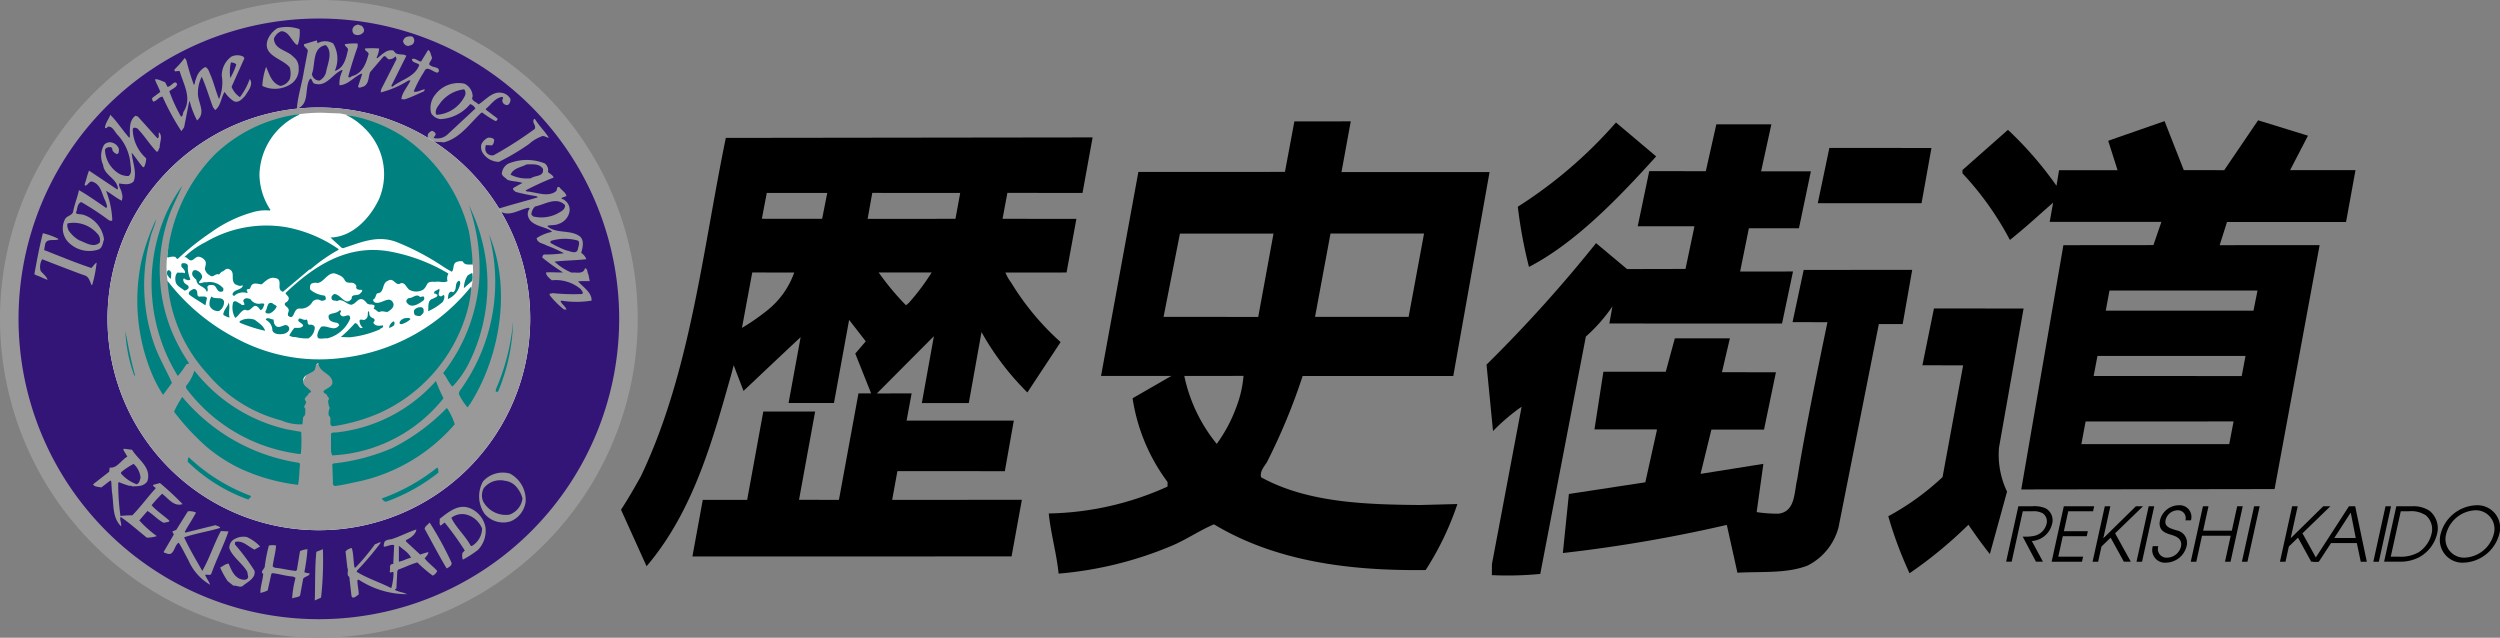
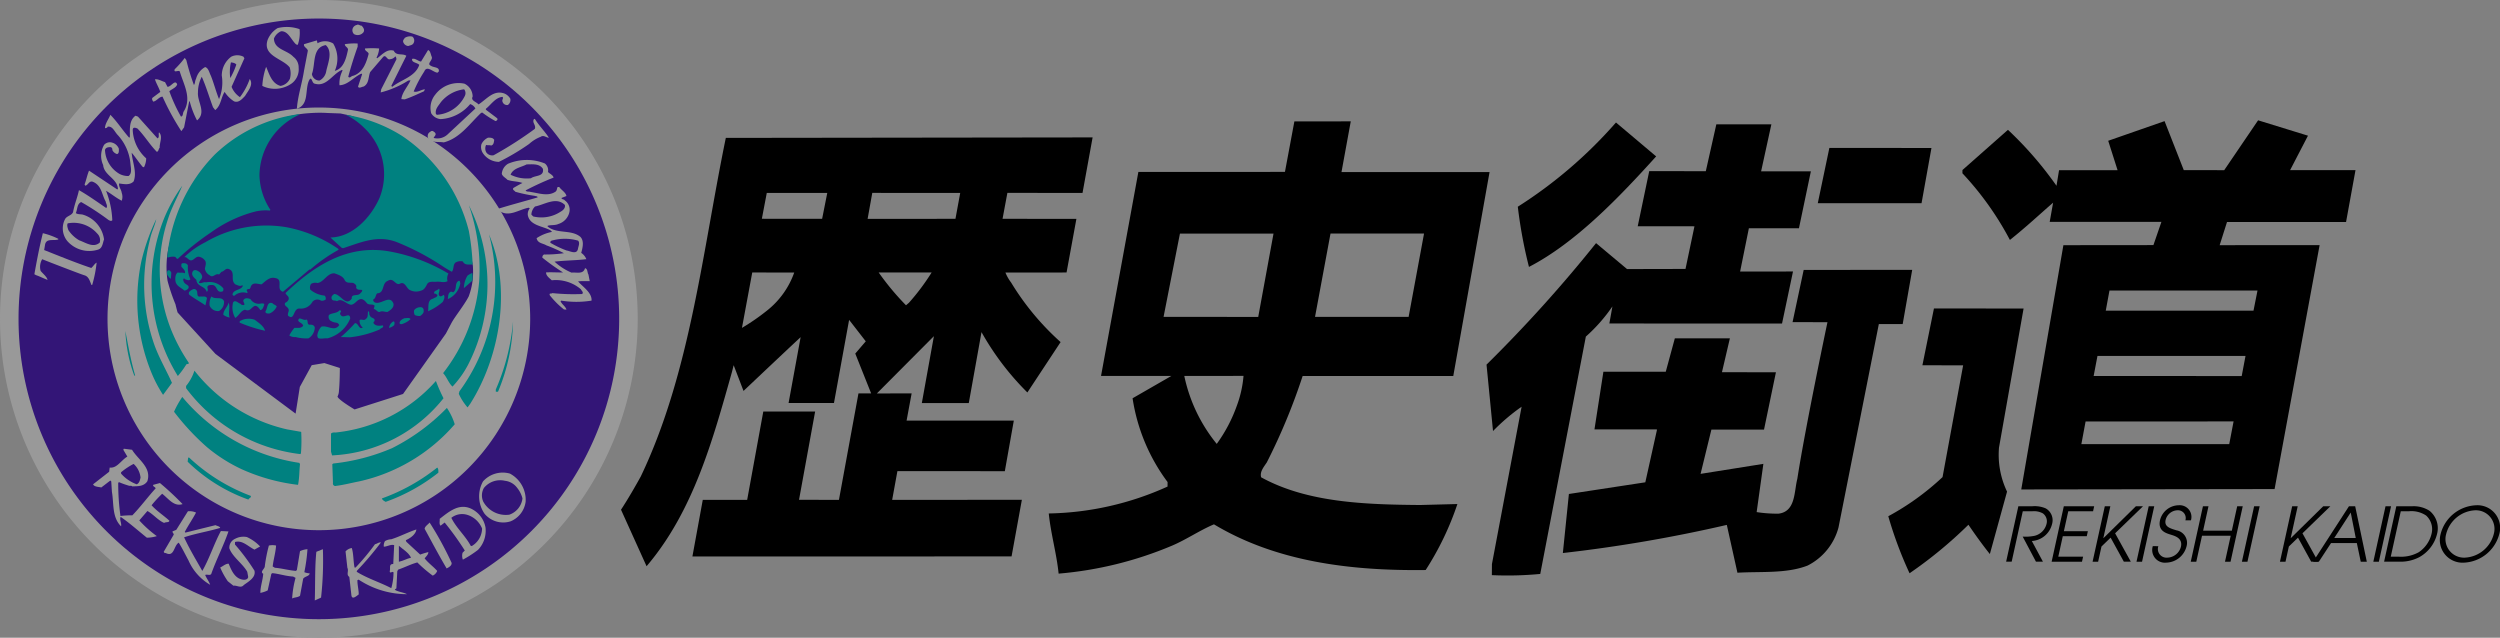
<svg xmlns="http://www.w3.org/2000/svg" id="レイヤー_1" data-name="レイヤー 1" width="168.571" height="43" viewBox="0 0 168.571 43">
  <rect x="0" y="0" width="168.571" height="43" fill="#808080" stroke="none" />
  <defs>
    <style>.cls-1{fill:#999;}.cls-2{fill:#331577;}.cls-3{fill:#fff;}.cls-4{fill:#008180;}</style>
  </defs>
  <path d="M72.993,13.007l.68-3.742-24.732.033c-1.568,7.603-2.387,15.826-5.733,22.827-.423.763-.847,1.495-1.334,2.244l1.723,3.811c3.164-3.717,4.466-8.522,5.754-13.088l.119-.468.664,1.736s2.659-2.519,3.851-3.626l-.813,4.441h3.06l1.022-5.607,1.123,1.447-.708.826L58.74,26.525l-.855.001-1.317,7.18L53.877,33.7l1.086-5.949-3.495-.003L50.38,33.706l-2.993-.002-.699,3.817,21.52-.002L68.903,33.7l-8.746.007.354-1.941,7.243.005.606-3.411-7.23-.001.34-1.832-2.344.002,3.845-3.862-.814,4.513,3.167-.004.857-4.782a18.379,18.379,0,0,0,3.093,4.069l2.241-3.397a17.703,17.703,0,0,1-3.337-4.015,2.849,2.849,0,0,1-.383-.673l4.121-.004.664-3.615-4.98-.005.326-1.747ZM51.681,20.971a14.664,14.664,0,0,1-1.652,1.138l.694-3.736,2.831.004A5.682,5.682,0,0,1,51.681,20.971Zm3.754-6.218-4.064-.002.332-1.744,4.078.002ZM61.29,20.414l-.2.17a17.652,17.652,0,0,1-1.841-2.21l3.57-.002A15.008,15.008,0,0,1,61.29,20.414Zm3.135-5.659-5.923.003.314-1.751,5.93.001Z" />
  <path d="M85.037,32.184c-.106-.373.181-.699.381-1.004a40.788,40.788,0,0,0,2.417-5.827l10.157.001,2.447-13.753L90.455,11.6,91.08,8.183l-3.802.003-.636,3.405-9.883.001L74.241,25.348l4.746-.001-2.619,1.507a12.597,12.597,0,0,0,2.36,5.649l-.003.306a20.214,20.214,0,0,1-8.009,1.813c.141,1.381.524,2.676.665,4.057a25.034,25.034,0,0,0,7.637-1.882c.967-.408,1.871-1.035,2.838-1.442,4.183,2.511,9.171,3.146,14.274,3.081A19.756,19.756,0,0,0,98.27,33.986l-2.519.066C92.072,34.02,88.153,33.898,85.037,32.184Zm4.678-16.439,6.306.003-1.04,5.618-6.311.002ZM83.392,27.374a10.143,10.143,0,0,1-1.349,2.557,10.728,10.728,0,0,1-2.188-4.583l3.993-.002A7.503,7.503,0,0,1,83.392,27.374Zm-4.934-6.01,1.103-5.611,6.31-.002L84.84,21.37Z" />
  <path d="M109.709,18.143l3.942-.009.604-2.875-3.826-.002.777-3.72,3.814.007.71-3.16,3.711,0-.692,3.169,3.355.001-.804,3.839-3.376-.003-.591,2.92,3.566-.004-.74,3.51-11.643-.004.206-1.15a11.088,11.088,0,0,1-1.791,2.034L103.857,38.7a23.232,23.232,0,0,1-3.264.081l.006-.745,2.001-10.612a13.425,13.425,0,0,0-1.928,1.641l-.438-4.479a93.598,93.598,0,0,0,7.386-8.192Z" />
  <path d="M102.343,13.939a30.537,30.537,0,0,0,6.62-5.679l2.709,2.285c-2.455,2.716-5.408,5.816-8.576,7.453A31.526,31.526,0,0,1,102.343,13.939Z" />
  <path d="M118.448,34.53a8.94,8.94,0,0,0,1.476.105c1.162-.143,1.042-1.48,1.268-2.354.534-3.455,2.031-10.557,2.031-10.557l-2.354-.002.75-3.52,7.318-.007-.642,3.656-1.608-.001-2.72,13.718a4.044,4.044,0,0,1-2.081,2.566c-1.429.557-3.135.389-4.734.484l-.716-3.225A97.807,97.807,0,0,1,105.381,37.29l.407-3.982,5.153-.787.792-3.565-4.221-.001.602-3.888,4.206-.003.611-2.25,3.712,0-.535,2.284,3.64.002-.803,3.866-3.549.003-.729,2.983,4.234-.675Z" />
  <polygon points="123.351 9.975 130.235 9.978 129.567 13.7 122.571 13.7 123.351 9.975" />
  <path d="M134.173,37.359c-.476-.595-.998-1.317-1.445-1.977a29.196,29.196,0,0,1-3.97,3.272,26.683,26.683,0,0,1-1.434-3.845,17.487,17.487,0,0,0,3.659-2.639l1.388-7.535-2.746-.006.778-3.83,6.044.005-1.659,9.384a5.764,5.764,0,0,0,.544,2.961Z" />
  <path d="M158.191,14.967l.637-3.495-4.409-.002,1.204-2.321L152.26,8.112l-2.285,3.363-2.727-.005-1.295-3.303-3.8,1.325.632,1.983-3.946-.001-.173,1.053a24.416,24.416,0,0,0-3.273-3.773l-3.068,2.711-.002.219a20.681,20.681,0,0,1,3.202,4.495c1.036-.823,1.919-1.648,2.913-2.515l-.23,1.294,7.532.003-.538,1.565-6.071.006L136.29,33.003l17.082-.026,3.036-16.449-6.74.004.495-1.561Zm-7.877,14.98-9.971,0,.285-1.528,9.979-.003Zm.841-4.591-9.984-.002.258-1.356,9.982.003Zm1.065-5.766-.27,1.358-9.962,0,.251-1.36Z" />
  <path d="M136.094,34.135h.95a1.889,1.889,0,0,1,.889.141.916.916,0,0,1,.432,1.066,1.497,1.497,0,0,1-1.362,1.137l.749,1.395h-.47l-.896-1.693a2.937,2.937,0,0,0,.816-.056,1.095,1.095,0,0,0,.791-.793.658.658,0,0,0-.251-.718,1.245,1.245,0,0,0-.697-.141h-.652l-.749,3.401h-.374Z" />
  <path d="M139.16,34.135h2.047l-.075.339H139.46l-.296,1.344h1.617l-.074.339H139.09l-.303,1.379h1.673l-.075.339h-2.047Z" />
  <path d="M141.924,34.135h.374l-.473,2.148h.01l2.186-2.148h.48l-1.882,1.824,1.059,1.915h-.47l-.891-1.622-.617.597-.226,1.026h-.374Z" />
  <path d="M144.884,34.135h.374l-.823,3.74h-.374Z" />
  <path d="M145.534,36.828a.584.584,0,0,0,.608.773.976.976,0,0,0,.916-.743c.127-.576-.422-.722-.658-.798-.316-.101-.917-.243-.753-.986a1.32,1.32,0,0,1,1.273-1.006.789.789,0,0,1,.812,1.016h-.374a.525.525,0,0,0-.513-.678.856.856,0,0,0-.821.652c-.1.455.276.561.735.702a.857.857,0,0,1,.676,1.081,1.453,1.453,0,0,1-1.368,1.097.857.857,0,0,1-.907-1.112Z" />
  <path d="M148.541,34.135h.374l-.362,1.647h1.936l.362-1.647h.374l-.823,3.74h-.374l.386-1.753h-1.935l-.386,1.753h-.374Z" />
  <path d="M151.992,34.135h.374l-.824,3.74h-.374Z" />
  <path d="M154.557,34.135h.374l-.473,2.148h.01l2.186-2.148h.48l-1.882,1.824,1.059,1.915h-.47l-.891-1.622-.616.597-.226,1.026h-.374Z" />
  <path d="M158.387,34.135h.419l.784,3.74h-.409l-.264-1.258h-1.738l-.823,1.258h-.389Zm-.992,2.142h1.45l-.339-1.718Z" />
  <path d="M160.852,34.135h.374l-.823,3.74H160.03Z" />
  <path d="M161.58,34.135h1.091a1.98,1.98,0,0,1,1.15.308,1.52,1.52,0,0,1,.503,1.572,2.46,2.46,0,0,1-1.19,1.551,2.711,2.711,0,0,1-1.286.308h-1.092Zm-.375,3.401h.541a2.459,2.459,0,0,0,1.35-.303,2.078,2.078,0,0,0,.858-1.233,1.249,1.249,0,0,0-.364-1.238,1.786,1.786,0,0,0-1.17-.288h-.54Z" />
  <path d="M166.97,34.069a1.528,1.528,0,0,1,1.555,1.935,2.59,2.59,0,0,1-2.407,1.936,1.53,1.53,0,0,1-1.555-1.915A2.581,2.581,0,0,1,166.97,34.069Zm-.777,3.532A2.117,2.117,0,0,0,168.15,36.01a1.255,1.255,0,0,0-1.255-1.602,2.122,2.122,0,0,0-1.958,1.617A1.251,1.251,0,0,0,166.193,37.601Z" />
  <path class="cls-1" d="M21.5,43A21.5,21.5,0,1,0,0,21.5,21.5,21.5,0,0,0,21.5,43Z" />
  <path class="cls-2" d="M21.5,41.75A20.25,20.25,0,1,0,1.25,21.5,20.25,20.25,0,0,0,21.5,41.75Z" />
  <path class="cls-1" d="M21.331,37.207l.441-.176a22.588,22.588,0,0,1-.123,3.263l-.423.194C21.26,39.448,21.225,38.222,21.331,37.207Z" />
  <path class="cls-1" d="M19.699,40.356a6.742,6.742,0,0,1,.23-1.393l-.168-.088c-.485-.026-.944-.185-1.393-.229l-.071.044-.247,1.12a1.916,1.916,0,0,1-.494.168c0-.432.159-.847.194-1.288-.247-.141.106-.326.106-.512a9.995,9.995,0,0,1,.274-1.393,1.127,1.127,0,0,1,.485,0c-.026.459-.176.935-.229,1.411l.15.088c.459.035.953.176,1.42.211l.062-.062.211-1.27a1.415,1.415,0,0,1,.503-.132,11.713,11.713,0,0,1-.211,1.552,1.27,1.27,0,0,0,.362.079c-.027.203-.318.185-.441.361l-.212,1.147C20.078,40.294,19.858,40.268,19.699,40.356Z" />
  <path class="cls-1" d="M23.695,40.145l-.141-1.244c-.229-.159-.018-.388-.132-.617l-.123-1.102a.694.694,0,0,1,.423-.229c.124.406.097.882.185,1.314h.071a15.425,15.425,0,0,0,1.305-1.57c.141-.027.247-.141.405-.123A21.469,21.469,0,0,1,24.1,38.451a.133.133,0,0,0-.044.106c.741.459,1.57.706,2.328,1.102a3.886,3.886,0,0,0,.15-1.058c-.071-.124-.238.123-.256-.088.071-.185-.088-.485.238-.485l.062-1.27c-.229-.07-.458.097-.697.106a.587.587,0,0,1,.079-.379.907.907,0,0,1,.423-.123c.582-.185,1.12-.476,1.694-.661-.044.335-.414.591-.714.723l.035.106.935.864a5.457,5.457,0,0,1,.547-.168c.018.141-.141.291-.247.423.247.318.573.538.847.847a.584.584,0,0,1-.3.318,8.936,8.936,0,0,1-1.041-.891c-.468.132-.829.326-1.288.485l-.062.106-.062,1.164a.263.263,0,0,0-.106.088c.229.15.582.168.821.3a5.945,5.945,0,0,1-3.254-.979c-.035,0-.053.035-.088.026-.009.309.088.635.088.97C24.065,40.162,23.747,40.48,23.695,40.145Z" />
  <path class="cls-1" d="M15.36,39.192a5.042,5.042,0,0,1-.512-.926c.194-.088.37-.265.573-.256.176.432.406.997.952,1.076.159.026.344-.018.362-.185l-.062-.344c-.291-.538-.997-.997-1.208-1.587a.649.649,0,0,1,.379-.635,1.185,1.185,0,0,1,.803-.123,2.887,2.887,0,0,1,.891.635l-.379.212c-.423-.203-.821-.661-1.314-.511v.168a14.123,14.123,0,0,1,1.314,1.764c.106.468-.406.732-.723.97-.194.238-.476,0-.697.044Z" />
  <path class="cls-1" d="M12.714,37.798c-.22-.406-.414-.811-.661-1.208-.344.194-.291,1.005-.882.697-.071.027-.115-.044-.132-.079l.679-1.164c-.018-.097-.088-.115-.088-.212l.256-.106.785-1.252a1.057,1.057,0,0,1,.547.088c-.23.441-.529.865-.759,1.306l.044.044,2.029-.502c.106.061.274.071.317.185-.82.247-1.623.362-2.434.635.353.776.803,1.517,1.226,2.267.485-.847.785-1.817,1.252-2.69l.512.026c-.335.979-.82,1.896-1.164,2.875-.097.115-.282,0-.406.062.079.212.256.423.335.661A3.533,3.533,0,0,1,12.714,37.798Z" />
  <path class="cls-1" d="M30.115,38.328c-.52-.882-.997-1.782-1.482-2.672.018-.176.238-.291.335-.423A22.619,22.619,0,0,1,30.45,37.948C30.485,38.133,30.247,38.266,30.115,38.328Z" />
  <path class="cls-2" d="M26.896,36.802c.265.238.644.441.82.802-.282.062-.538.221-.82.274Z" />
  <path class="cls-1" d="M31.209,37.737a.77.77,0,0,1-.018-.467l.15-.15a20.054,20.054,0,0,0-1.358-1.887l-.274.212c-.115-.097-.044-.309-.062-.459.626-.485,1.305-1.076,2.134-.679a1.744,1.744,0,0,1,.953,1.244,1.857,1.857,0,0,1-.503,1.526A7.494,7.494,0,0,1,31.209,37.737Z" />
  <path class="cls-2" d="M31.738,36.802c-.344-.661-.98-1.208-1.305-1.887a1.178,1.178,0,0,1,1.12-.185,1.588,1.588,0,0,1,.953.908,1.399,1.399,0,0,1-.697,1.182Z" />
  <path class="cls-1" d="M9.901,36.255c-.6-.485-1.155-.979-1.764-1.402-.097.203.079.423.026.635-.617-.609-.476-1.499-.617-2.328l-.044-.697L7.44,32.401l-.609.468c-.176-.044-.476-.035-.556-.212L7.361,31.81l.035-.282c.494.062.759-.485,1.191-.741l-.273-.459.035-.071.556.071c.397.661,1.331,1.191,1.032,2.117-.238.37-.661.335-1.014.353-.088-.079-.168-.009-.273-.062a5.265,5.265,0,0,1-.635-.229l-.044.062a16.097,16.097,0,0,0,.15,2.223,5.934,5.934,0,0,1,.803-.044c.555-.573,1.023-1.217,1.57-1.817-.026-.115-.194-.106-.168-.238l.459-.123a19.541,19.541,0,0,1,1.526,1.42c-.582.194-.952-.37-1.376-.697a7.446,7.446,0,0,0-.714.776c.362.406.82.688,1.2,1.041-.018.141-.247.071-.353.15-.406-.168-.759-.609-1.129-.803l-.547.635a7.899,7.899,0,0,0,1.182,1.058A2.364,2.364,0,0,1,9.901,36.255Z" />
  <path class="cls-1" d="M32.673,34.641a2.067,2.067,0,0,1-.106-2.178,1.779,1.779,0,0,1,1.817-.529,2.005,2.005,0,0,1,1.058,1.905,1.668,1.668,0,0,1-1.014,1.314A1.639,1.639,0,0,1,32.673,34.641Z" />
  <path class="cls-2" d="M32.584,33.821a1.017,1.017,0,0,1,.044-.917,1.413,1.413,0,0,1,1.42-.485,1.181,1.181,0,0,1,.829.485,1.84,1.84,0,0,1,.353.706,1.335,1.335,0,0,1-.882,1.093A1.734,1.734,0,0,1,32.584,33.821Z" />
  <path class="cls-2" d="M8.163,31.933v-.088a4.711,4.711,0,0,1,.847-.565,1.447,1.447,0,0,1,.467.926c-.044.168-.07.362-.256.45A2.561,2.561,0,0,1,8.163,31.933Z" />
  <path class="cls-1" d="M38.026,20.865a5.722,5.722,0,0,1-.953-.952c-.062-.185.097-.079.168-.15a13.754,13.754,0,0,0,2.011.062c.123-.115-.044-.211-.08-.318a2.612,2.612,0,0,0-1.967-.608c-.159-.15-.379-.291-.388-.529.371-.026.758.009,1.147,0a14.875,14.875,0,0,1-1.394-.997c-.009-.106.062-.238.185-.212a8.791,8.791,0,0,0,1.27-.088,9.675,9.675,0,0,0-1.182-.529c-.247-.15-.591-.132-.661-.485a2.824,2.824,0,0,1,1.041-.423l-.106-.106c-.529-.291-1.385-.317-1.526-1.014a.615.615,0,0,1,.132-.467l-.07-.044c-.67.115-1.385.706-2.029.168v-.106c.882-.273,1.738-.494,2.628-.758-.009-.097-.141-.071-.212-.106a9.663,9.663,0,0,1-1.296-.274c-.044-.088-.221-.123-.124-.256.203-.115.406-.238.609-.335-.353-.124-.653-.088-1.014-.212-.124-.141-.326-.22-.379-.406A.857.857,0,0,1,34.26,11.04a3.261,3.261,0,0,1,2.478-.018.586.586,0,0,1,.212.573c.123.132.327.194.379.379a19.271,19.271,0,0,0-1.887.864c.062.115.229.062.344.106.538.08,1.173.318,1.667-.018.114-.079.088-.22.15-.318h.106c.141.212.441.362.485.609l-.335.132c.018.115.176.07.229.167a.767.767,0,0,1,.317.723,1.075,1.075,0,0,1-.758.864c-.212.106-.521.053-.723.123v.044c.617.52,1.587.185,2.205.697.282.282.15.758.062,1.085a.89.89,0,0,1,.344.423c-.706.088-1.42.079-2.143.168a3.945,3.945,0,0,0,1.147.741c.327-.044.785.141.908-.3.194.044.141.291.23.423l.088.45c-.265.009-.485-.018-.785.017.309.37.944.75.908,1.296a6.364,6.364,0,0,1-2.046,0l-.044.035c.079.212.335.353.397.573Z" />
  <path class="cls-1" d="M6.17,19.216c-.115-.247-.168-.576-.503-.661-.21-.064-2.046-.767-2.822-1.076a1,1,0,0,0-.106.785c.159.203.406.37.468.608-.265-.097-.511-.227-.769-.317l-.121-.062c.168-.935.344-1.869.573-2.769a4.78,4.78,0,0,1,1.041.379v.044c-.326.106-.794-.097-.891.335-.018.123-.044.256-.062.379,1.05.414,2.099.847,3.175,1.208.141-.115.212-.274.362-.362a8.173,8.173,0,0,1-.3,1.508Z" />
  <path class="cls-2" d="M37.118,16.376c-.044-.097.071-.168.15-.168a3.22,3.22,0,0,1,1.711.018c.132.141.035.353,0,.512-.062.476-.538.185-.785.15A7.072,7.072,0,0,1,37.118,16.376Z" />
  <path class="cls-1" d="M4.538,16.253A1.347,1.347,0,0,1,4.371,14.806c.123-.265.441-.247.556-.503.088-.511.291-.979.397-1.482.635.362,1.235.794,1.843,1.208.115-.15-.026-.3-.044-.45-.265-.459-.273-1.111-.891-1.332-.238-.053-.291.247-.485.273l-.044-.079c.115-.309.176-.635.3-.935l1.905,1.27.044-.044c-.044-.697-.935-.908-.997-1.605A1.478,1.478,0,0,1,7.017,9.77a.521.521,0,0,1,.556-.15.674.674,0,0,1,.441.406c0,.132.026.326-.123.362a.517.517,0,0,1-.318-.273A.167.167,0,0,0,7.467,9.92c-.159,0-.344.018-.388.194a1.961,1.961,0,0,0,.997,1.623,1.283,1.283,0,0,0,.591.132c.247-.176.159-.538.132-.802a3.29,3.29,0,0,0-.873-1.976c-.203-.212-.335-.608-.67-.547-.018.088-.115.079-.176.106,0-.326.247-.609.362-.908.459.459.829,1.05,1.27,1.543l.044-.044c.009-.529-.07-1.102.379-1.438l.168.062,1.314,1.464c.159-.062.044-.282.106-.406.274.273.026.697.044,1.041-.088.079-.062.247-.194.273-.476-.485-.829-1.085-1.305-1.57-.132-.053-.3-.123-.318.088a2.703,2.703,0,0,0,.908,1.923,1.372,1.372,0,0,1-.15.6l-.088-.026c-.265-.309-.485-.653-.741-.953.044.618.37,1.323.132,1.931-.256.273-.661.185-.979.141-.035.229.15.414.176.635a.78.78,0,0,1,0,.529c-.388-.194-.688-.459-1.058-.67A6.047,6.047,0,0,1,7.572,14.85c-.079.088-.185.018-.256-.018a17.377,17.377,0,0,0-1.843-1.208c-.3.141-.238.494-.362.741.115.097.309.071.467.106a2.018,2.018,0,0,1,1.438,1.675c-.097.247-.097.617-.441.697A1.972,1.972,0,0,1,4.538,16.253Z" />
  <path class="cls-2" d="M4.609,15.511c-.044-.141-.115-.317-.044-.45a2.116,2.116,0,0,1,1.984.679.618.618,0,0,1,.176.617c-.432.388-.961-.009-1.376-.15A2.155,2.155,0,0,1,4.609,15.511Z" />
  <path class="cls-2" d="M35.83,14.471a.809.809,0,0,1,.247-.547c.662-.132,1.42-.679,2.011-.106.053.212-.132.37-.291.459a2.356,2.356,0,0,1-1.843.318Z" />
  <path class="cls-2" d="M34.428,11.781c.176-.45.705-.494,1.085-.697.388,0,.856-.071,1.094.3.097.547-.529.423-.803.635A2.454,2.454,0,0,1,34.428,11.781Z" />
  <path class="cls-1" d="M32.584,10.361a.757.757,0,0,1-.123-.635.931.931,0,0,1,.441-.441c.168-.009.344,0,.423.15-.026.141-.026.335-.212.379-.097-.044-.238,0-.335-.044a.551.551,0,0,0,0,.485.477.477,0,0,0,.511.211,25.287,25.287,0,0,0,2.769-1.773c.115-.256-.22-.423-.044-.679l.061.018c.265.441.679.847.935,1.252-.168.009-.353-.203-.547-.062a2.492,2.492,0,0,0-.785.485,15.461,15.461,0,0,1-2.037,1.208A1.319,1.319,0,0,1,32.584,10.361Z" />
  <path class="cls-1" d="M28.907,9.373a.332.332,0,0,1,.018-.423c.088-.062.176-.159.273-.106.08.053.15.088.176.185.009.115-.106.176-.132.274a1.005,1.005,0,0,0,.908-.212l1.905-1.773a.596.596,0,0,0-.353-.3,2.776,2.776,0,0,1-1.993,1.014.831.831,0,0,1-.635-.397,1.413,1.413,0,0,1,.273-1.252,1.958,1.958,0,0,1,1.967-.741.966.966,0,0,1,.556.873c-.15.273.265.353.397.529.555-.362,1.014-.997,1.737-.741a.833.833,0,0,1,.406.353.41.41,0,0,1-.168.423.319.319,0,0,1-.361-.229c-.053-.124.097-.229,0-.318-.485.044-.767.529-1.12.803v.062l.758.573c.071.097-.018.168-.106.194a6.343,6.343,0,0,1-.891-.573l-.079.018c-.803.758-1.429,1.711-2.522,1.993C29.559,9.541,29.224,9.647,28.907,9.373Z" />
  <path class="cls-1" d="M10.959,6.516c-.256.018-.388.309-.635.335-.035-.08-.106-.168-.044-.256q.265-.198.529-.397c-.097-.291-.265-.555-.361-.847.238-.035.45.123.679.185l.167.317c.247.009.503-.529.653-.167-.062.229-.353.309-.529.467a11.109,11.109,0,0,0,.785,1.711c.168-.035.106-.247.194-.362.555-.9-.027-1.826-.274-2.681-.079-.123-.432.132-.344-.15a6.918,6.918,0,0,0,.679-.767l.106.15a15.322,15.322,0,0,0,.512,1.676c.088-.097.062-.282.141-.406a1.263,1.263,0,0,1,.617-.802c.229.07.274.37.379.573.212.52.344,1.067.556,1.587a2.931,2.931,0,0,0,.185-1.587,1.591,1.591,0,0,1,.635-1.27.916.916,0,0,1,.829,0l.061.106-.864,1.923a1.496,1.496,0,0,0,.564.697,4.442,4.442,0,0,0,.661-1.226c.274.388-.115.802-.317,1.147-.194.194-.424.485-.741.361a2.073,2.073,0,0,1-.635-.635c-.247.371-.238.909-.635,1.226l-.15-.194c-.256-.679-.459-1.385-.758-2.055a2.315,2.315,0,0,0-.256,1.058c-.053.644.591,1.341-.062,1.887a5.794,5.794,0,0,1-.494-1.288h-.035l-.344,1.755-.185.256A16.92,16.92,0,0,1,10.959,6.516Z" />
  <path class="cls-2" d="M29.392,7.68c-.062-.326.159-.529.317-.767a2.369,2.369,0,0,1,1.588-.891.418.418,0,0,1,.044.45,2.278,2.278,0,0,1-1.888,1.27Z" />
  <path class="cls-1" d="M20.017,7.336c.062-.873.353-1.711.485-2.584L20.758,3.42c-.035-.185-.309-.247-.256-.441l.864-.256.044.194a1.034,1.034,0,0,1,1.058.018,1.999,1.999,0,0,1,.106,1.843c.617-.168.767-.864.891-1.42.009-.176-.221-.203-.212-.379a4.01,4.01,0,0,1,.864-.044v.212c-.238.662-.45,1.341-.635,2.029.115.132.203-.062.318-.062.679-.211.899-.891,1.058-1.482-.026-.159-.265-.176-.247-.362a5.737,5.737,0,0,1,.953,0,1.554,1.554,0,0,1-.176.617l.044.044c.344-.256.67-.653,1.12-.512.167.371.591.159.847.344L26.384,5.793l.062.062c.609-.494,1.552-.67,1.826-1.482-.159-.159-.529-.15-.485-.397.176-.071.361.106.547.168h.061l.467-.767c.168.044.176.309.256.467.062.238-.37.458-.062.591.177.132.6.071.53.388l-.088.079c-.3-.027-.714-.529-.891-.079a8.22,8.22,0,0,0-.714,1.349c.273.079.494-.133.758-.15l-.062.132c-.432.194-.856.397-1.297.547l-.229-.018c.044-.45.432-.838.617-1.27l-.15.018a6.362,6.362,0,0,1-1.861.802l.035-.212,1.023-2.011a.272.272,0,0,0-.07-.212.479.479,0,0,1-.353.194c-.221.088-.282-.388-.494-.123l-.847.988c-.141.326-.062.767-.441.979-.123.009-.326.159-.379,0l.274-.829-.044-.044c-.511.22-.908.767-1.482.785a1.887,1.887,0,0,1,.211-.997l-.044-.035c-.644.273-1.041,1.164-1.834.926-.211-.018-.194-.582-.388-.212C20.546,6.057,20.863,7.054,20.017,7.336Z" />
  <path class="cls-1" d="M17.688,5.793a4.567,4.567,0,0,1,.256-1.288c.211.476.37,1.12.97,1.288a.855.855,0,0,0,.635-.485,1.336,1.336,0,0,0-.018-.767c-.485-.609-1.852-.767-1.482-1.861a1.645,1.645,0,0,1,.67-.785,2.571,2.571,0,0,1,1.481.071,2.409,2.409,0,0,1-.123,1.058l-.106-.026c-.335-.291-.52-.908-1.014-.891a.888.888,0,0,0-.485.494c.018.75.89.767,1.305,1.226a.894.894,0,0,1,.361.741,1.186,1.186,0,0,1-.468,1.058A1.946,1.946,0,0,1,17.688,5.793Z" />
  <path class="cls-2" d="M21.031,4.99c.256-.67,0-1.781.935-1.949.485.441.15,1.208.035,1.738a.86.86,0,0,1-.459.653A.513.513,0,0,1,21.031,4.99Z" />
  <path class="cls-2" d="M15.572,4.205c.106.018.282.035.362.15a4.941,4.941,0,0,1-.406.908A2.86,2.86,0,0,1,15.572,4.205Z" />
  <path class="cls-1" d="M27.187,2.829c-.035-.123.071-.203.106-.273a.653.653,0,0,1,.512-.088.339.339,0,0,1,.088.423c-.07.159-.238.159-.361.212A.388.388,0,0,1,27.187,2.829Z" />
  <path class="cls-1" d="M23.871,2.3A.363.363,0,0,1,23.8,1.877a.378.378,0,0,1,.256-.194c.124-.071.203.053.318.044.123.115.238.291.132.45A.496.496,0,0,1,23.871,2.3Z" />
-   <path class="cls-3" d="M21.5,35.75A14.25,14.25,0,1,0,7.25,21.5,14.25,14.25,0,0,0,21.5,35.75Z" />
  <path class="cls-4" d="M21.392,22.638a1.096,1.096,0,0,1,.274-.608c.388-.132.882.37,1.208-.106a.253.253,0,0,0-.212-.168.892.892,0,0,1-.379-.132.331.331,0,0,1-.106-.379c.194-.159.52-.097.715-.317a.08.08,0,0,1,.106.062c-.044.097-.115.159-.018.256.185.274.608-.247.635.229a2.263,2.263,0,0,1-1.543,1.341c-.221-.027-.432.071-.635-.027Z" />
  <path class="cls-4" d="M19.929,22.726a.649.649,0,0,1-.423-.106,3.034,3.034,0,0,1,.344-.511c.203-.018.432.062.591-.141-.027-.229-.511-.256-.256-.494.167,0,.309.15.485.071.133.088,0,.309.194.353.159-.026.336.027.362.194a.906.906,0,0,1-.423.723A2.794,2.794,0,0,1,19.929,22.726Z" />
  <path class="cls-4" d="M22.98,22.726a9.512,9.512,0,0,0,.953-.935c.247-.018.256.458.529.299a.578.578,0,0,1-.212-.511c.132-.088.3.079.424-.079.176-.115.097-.344.15-.512.123.026.035.22.123.3.071.194.379.123.3.379a.097.097,0,0,0-.026.168c.15.168.397.132.591.106.097.168-.141.168-.211.274a6.917,6.917,0,0,1-2.011.529Z" />
-   <path class="cls-4" d="M18.367,22.285a.808.808,0,0,0-.45-.723c.08-.229.353-.018.529-.018.018.185.035.388.238.485.3.106.591-.326.803.044.07.229-.132.362-.3.423C18.905,22.567,18.474,22.567,18.367,22.285Z" />
  <path class="cls-4" d="M16.163,21.756c-.044-.141.123-.141.194-.194a1.246,1.246,0,0,1,.82,0c.256.203.609.415.697.741A9.662,9.662,0,0,1,16.163,21.756Z" />
  <path class="cls-4" d="M26.235,22.109a.564.564,0,0,1,.3-.441c.106.044.062.185.044.256A.767.767,0,0,1,26.235,22.109Z" />
  <path class="cls-4" d="M26.957,21.835c-.062-.194.168-.317.318-.379.115.009.318-.07.406.062a1.424,1.424,0,0,1-.617.344Z" />
  <path class="cls-4" d="M15.722,20.38c.15-.185.335.061.502.106.053.088.141.088.238.079.071-.123-.124-.22-.026-.362.123-.141.3-.088.45-.035a.662.662,0,0,0,.741.291c.044.009.221-.027.185.106-.053.123-.088.318-.256.344-.08-.115-.203-.309-.379-.282-.247.106-.327.414-.652.256-.291.062-.406.397-.662.556A1.363,1.363,0,0,1,15.722,20.38Z" />
  <path class="cls-4" d="M15.06,21.227c-.009-.308.291-.529.361-.829.115.353-.044.67.062,1.014A1.019,1.019,0,0,1,15.06,21.227Z" />
  <path class="cls-4" d="M19.426,21.288c-.062-.185.106-.3.018-.468-.061-.15-.326-.203-.211-.406a.37.37,0,0,0,.229-.229c.053-.212-.15-.256-.212-.423,1.923-1.843,4.181-3.298,6.985-2.813a11.873,11.873,0,0,1,4.004,1.499.65.65,0,0,0-.062.511c-.265.141-.538-.009-.785.044-.177.009-.432-.053-.574.123-.097.176-.194.415-.423.468a.918.918,0,0,1-.802-.062c-.194-.141-.3-.538-.591-.423-.335.212-.441-.432-.847-.176-.441.168-.194.82-.723.847-.123.123-.079.326-.256.406-.053.097.071.221.176.229.432.071.953-.547,1.182.071.035.265-.203.423-.406.547-.203.009-.335-.097-.529,0-.168.026-.238-.194-.397-.194.009-.079.07-.176.044-.247-.168-.106-.327-.009-.494-.132-.124-.159-.291-.353-.503-.274-.22.088-.326.335-.573.362-.336-.035-.609-.476-.953-.238-.132-.088-.3.018-.361-.168-.044-.167.062-.229.168-.317.441-.009.785.891,1.191.3-.044-.326.388-.15.547-.317.071-.079.168-.141.15-.256-.15-.026-.353.027-.406-.168.062-.15-.088-.247-.185-.3-.22-.053-.423.044-.573-.168-.115-.3-.441-.388-.697-.485-.485-.035-.714.591-1.146.653a.564.564,0,0,0-.441.062.457.457,0,0,0-.044.388,1.758,1.758,0,0,0,.953.397c.088.062.088.159.088.256a.401.401,0,0,1-.318.088.443.443,0,0,0-.573.062.893.893,0,0,1-.891.467C19.752,20.794,19.876,21.659,19.426,21.288Z" />
  <path class="cls-4" d="M27.972,21.244a.445.445,0,0,1-.044-.335.527.527,0,0,1,.406-.194.198.198,0,0,1,.229.229c.035.168-.124.274-.229.362A.75.75,0,0,1,27.972,21.244Z" />
  <path class="cls-4" d="M17.9,20.988c.15-.185.088-.67.468-.547.08.106.247.123.291.23a.929.929,0,0,1-.485.467C18.076,21.138,17.882,21.165,17.9,20.988Z" />
  <path class="cls-4" d="M28.863,20.988c.053-.273-.071-.758.335-.847.106-.079.291-.088.3-.256-.071-.026-.115-.115-.212-.079-.079-.22.221-.203.318-.344.115.159-.15.37.062.511.115.035.168-.053.256-.088.106.132,0,.335-.062.468A3.818,3.818,0,0,1,28.863,20.988Z" />
  <path class="cls-4" d="M14.134,20.609a.981.981,0,0,1,.123-.618c.256.238.697-.035.847.318a.69.69,0,0,1-.335.661A.602.602,0,0,1,14.134,20.609Z" />
-   <path class="cls-4" d="M27.425,20.398c-.079-.124.035-.265.15-.3.265.018.512-.344.758-.062a.505.505,0,0,1,.229-.044.2.2,0,0,1,0,.256C28.236,20.495,27.734,20.838,27.425,20.398Z" />
  <path class="cls-4" d="M12.758,19.868c-.106-.185.123-.291.247-.362a.196.196,0,0,1,.256.088c.097.141-.044.467.273.397.176.018.326-.044.423.106l-.106.494C13.508,20.345,13.111,20.142,12.758,19.868Z" />
  <path class="cls-4" d="M30.194,20.168c.035-.176,0-.397.194-.494.106-.035.15.097.229-.018.203-.203.027-.573.318-.723.097-.009.07.106.106.15A1.424,1.424,0,0,1,30.194,20.168Z" />
  <path class="cls-4" d="M15.678,19.851c.053-.291.414-.282.609-.45.035-.044.132-.123.044-.168-.15.106-.317-.009-.468-.062-.37-.309.071-.855-.458-1.04-.212-.053-.291.176-.468.194l-.168.185c-.247-.115-.406.273-.635.044a.586.586,0,0,1-.318-.441c.027-.176.124-.397,0-.555a.643.643,0,0,0-.405-.247c-.265-.035-.415.406-.679.185l-.212-.168c-.009.026-.035.018-.062.018l-.018-.018a5.615,5.615,0,0,1,1.411-.997,8.099,8.099,0,0,1,5.441-1.014,9.165,9.165,0,0,1,3.519,1.464l.018.062a10.916,10.916,0,0,0-1.905,1.332h-.062l-1.781,1.499c-.512-.159.071-.838-.529-.926-.37-.097-.653.212-.908.423-.238,0-.6-.194-.741.168a.221.221,0,0,1-.088.15.21.21,0,0,0-.185.062c.009.071.088.141.044.212a.892.892,0,0,0-.891.194C15.731,19.921,15.686,19.913,15.678,19.851Z" />
  <path class="cls-4" d="M13.243,18.872c-.141-.141-.37-.309-.256-.547.062-.15.247-.123.335-.062a.56.56,0,0,1,.3.335c.053.22-.159.282-.211.467.15.088.3-.079.485-.026a1.204,1.204,0,0,1,1.164.406c0,.079.018.194-.08.212-.406.115-.318-.423-.661-.441-.106.009-.335-.026-.335.168.018.088.062.238-.044.291C13.825,19.269,13.27,19.339,13.243,18.872Z" />
  <path class="cls-4" d="M11.841,19.004c-.044-.229-.027-.52.15-.635.141.053.335-.026.467.062.08-.159-.123-.326-.229-.45.009-.079-.035-.211.079-.229.15-.018.3,0,.362.15a1.891,1.891,0,0,0,.168.926c-.088.132-.247.035-.362,0l-.062-.062c-.106.062-.044.194,0,.274.088.159.414.194.273.423a.429.429,0,0,1-.247.132C12.22,19.401,11.92,19.304,11.841,19.004Z" />
  <path class="cls-4" d="M11.277,18.537c-.018-.115-.053-.265.08-.318.115-.009.15.088.194.168l-.027.406C11.4,18.757,11.356,18.616,11.277,18.537Z" />
  <path class="cls-1" d="M7.25,21.5A14.25,14.25,0,1,1,21.5,35.75,14.25,14.25,0,0,1,7.25,21.5ZM19.125,7.951l-.533.213-.533.213-.533.213-.533.213-.577.422-.577.423-.577.423-.577.423s-.161.255-.408.652-.58.936-.922,1.503-.695,1.162-.982,1.672a9.665,9.665,0,0,0-.588,1.161,5.803,5.803,0,0,0-.511,1.773,6.236,6.236,0,0,0,.024,1.681,12.516,12.516,0,0,0,.534,1.581c.081.346.143.553.143.553l.639.699.64.699.639.699.639.699,1.35,1.006,1.35,1.006,1.35,1.006,1.35,1.006.071-.45.071-.45.071-.45.071-.45.201-.367.201-.367.201-.367.201-.367.213-.035.213-.036.213-.035.213-.036.26.083.261.083.261.083.26.083s0,.109-.002.276-.007.39-.016.618-.022.46-.042.645a.848.848,0,0,1-.082.356c-.035.036.018.11.118.201a3.935,3.935,0,0,0,.397.303c.151.104.306.203.424.276s.197.121.197.121l.817-.261.817-.26.817-.261.817-.261.722-1.018.723-1.018.722-1.018.722-1.018s.148-.278.369-.7S31.31,20.564,31.603,19.99a4.801,4.801,0,0,0,.284-1.255,6.713,6.713,0,0,0,0-.805,8.28,8.28,0,0,0-.284-1.184c-.171-.497-.252-1.03-.474-1.658s-.64-.912-.805-1.373a2.855,2.855,0,0,0-.758-.947l-.237-.568-.26-.166-.355-.497-.426-1.089-.521-.521-.853-.474L26.061,9.12l-.837-.363-.594-.593-.943-.355-.727-.158L22.115,7.62a8.912,8.912,0,0,0-1.105,0c-.353.022-.53.038-.805.079s-.521.108-.679.142S19.125,7.951,19.125,7.951Z" />
-   <path class="cls-4" d="M22.177,28.035a.728.728,0,0,1,.062-.529,1.001,1.001,0,0,1-.106-.529c.15-.123-.088-.238-.106-.379-.097-.053-.221-.097-.212-.229.203-.203.67-.282.591-.679-.124-.529-.873-.591-.935-1.182-.256-.018-.132.37-.318.503-.247.194-.723.265-.714.679-.035.335.397.485.529.697.018.106-.132.071-.168.168-.053.168-.388.291-.176.494.088.203-.247.326-.035.503-.018.176.053.45-.15.573l-.044.485a3.217,3.217,0,0,1-1.42-.256,9.741,9.741,0,0,1-4.974-3.131,10.309,10.309,0,0,1-2.708-6.288,13.909,13.909,0,0,0,4.639,3.881,11.819,11.819,0,0,0,7.02,1.332,13.088,13.088,0,0,0,8.784-4.789h.044a8.085,8.085,0,0,1-.361,1.905,10.722,10.722,0,0,1-5.777,6.562,12.194,12.194,0,0,1-3.193.917C22.107,28.705,22.424,28.203,22.177,28.035Z" />
  <path class="cls-4" d="M12.547,26.174v-.15a3.117,3.117,0,0,0,.564-1.032,11.015,11.015,0,0,0,6.245,3.96l.953.168a10.1,10.1,0,0,1-.018,1.455l-.044.044A11.268,11.268,0,0,1,12.547,26.174Z" />
  <path class="cls-4" d="M25.749,33.609A13.007,13.007,0,0,0,29.48,31.528c.088.07.079.22.079.344a12.408,12.408,0,0,1-3.554,1.967C25.908,33.785,25.785,33.724,25.749,33.609Z" />
  <path class="cls-4" d="M12.652,31.131l.035-.274h.07a12.402,12.402,0,0,0,4.145,2.575c.071.132-.123.141-.15.256A11.338,11.338,0,0,1,12.652,31.131Z" />
  <path class="cls-4" d="M22.451,32.568l-.044-1.27.062-.044a13.786,13.786,0,0,0,3.96-1.032,13.761,13.761,0,0,0,3.704-2.716,4.092,4.092,0,0,1,.529,1.102,11.924,11.924,0,0,1-6.456,3.854c-.511.097-.988.229-1.544.3A.164.164,0,0,1,22.451,32.568Z" />
  <path class="cls-4" d="M16.286,31.634a10.672,10.672,0,0,1-2.328-1.482,16.204,16.204,0,0,1-2.223-2.39,6.513,6.513,0,0,1,.556-.997A12.702,12.702,0,0,0,20.184,31.21l.044.088c-.053.494-.035.908-.132,1.394A12.889,12.889,0,0,1,16.286,31.634Z" />
  <path class="cls-4" d="M30.935,26.554l.044-.168a12.461,12.461,0,0,0,1.993-10.583c1.543,3.651.741,8.255-1.27,11.43l-.176.238A3.793,3.793,0,0,1,30.935,26.554Z" />
  <path class="cls-4" d="M10.174,25.037a12.911,12.911,0,0,1-.635-7.452,14.214,14.214,0,0,1,.997-2.813c-.088.45-.335.891-.423,1.376a12.193,12.193,0,0,0,.291,7.091c.318.891.803,1.711,1.191,2.575l-.6.811A9.009,9.009,0,0,1,10.174,25.037Z" />
  <path class="cls-4" d="M33.431,26.262a14.556,14.556,0,0,0,1.164-4.595,12.903,12.903,0,0,1-1.014,4.745h-.15Z" />
  <path class="cls-4" d="M29.877,25.16a11.643,11.643,0,0,0,2.434-6.2,13.078,13.078,0,0,0-.697-5.124,11.928,11.928,0,0,1-.062,10.777,6.664,6.664,0,0,1-1.041,1.455C30.238,25.813,30.124,25.416,29.877,25.16Z" />
  <path class="cls-4" d="M11.991,25.354A11.859,11.859,0,0,1,11.1,14.639a11.12,11.12,0,0,1,1.191-2.117c-.3.732-.688,1.411-.935,2.161a10.921,10.921,0,0,0,.088,7.303,11.566,11.566,0,0,0,1.27,2.452c.062.141-.097.088-.15.133A6.187,6.187,0,0,1,11.991,25.354Z" />
  <path class="cls-4" d="M9.054,25.328a9.854,9.854,0,0,1-.6-3.007c.194,1.014.379,2.037.661,3.007Z" />
  <path class="cls-4" d="M22.319,30.452V29.243c.062-.088.211-.088.3-.079a10.461,10.461,0,0,0,6.774-3.475,11.27,11.27,0,0,0,.512,1.164,10.214,10.214,0,0,1-7.514,3.854Z" />
  <path class="cls-4" d="M29.771,17.902a17.204,17.204,0,0,0-3.043-1.588c-1.305-.485-2.417.044-3.598.423l-.088-.026c-.238-.22-.538-.485-.759-.697,1.517-.026,2.752-1.393,3.316-2.69A4.307,4.307,0,0,0,24.541,8.606a4.538,4.538,0,0,0-1.226-.864,9.964,9.964,0,0,1,3.792,1.42,10.917,10.917,0,0,1,4.507,6.412A16.045,16.045,0,0,1,31.87,17.84c-.212-.026-.529.079-.661-.211a.671.671,0,0,0-.503.079c-.176.168-.088.441-.238.617A8.095,8.095,0,0,1,29.771,17.902Z" />
  <path class="cls-4" d="M11.762,17.311a.962.962,0,0,0-.45.062l-.035-.062a11.435,11.435,0,0,1,3.193-6.879,10.089,10.089,0,0,1,5.697-2.734v.044a4.554,4.554,0,0,0-2.672,4.066,4.426,4.426,0,0,0,.741,2.346l-.044.044a2.974,2.974,0,0,0-1.032.079,8.954,8.954,0,0,0-2.946,1.403,17.463,17.463,0,0,0-2.222,1.772C11.885,17.478,11.868,17.302,11.762,17.311Z" />
  <path class="cls-4" d="M31.526,18.581a1.6,1.6,0,0,1,.318-.176,1.347,1.347,0,0,1,0,.529l-.565.494A1.653,1.653,0,0,1,31.526,18.581Z" />
</svg>